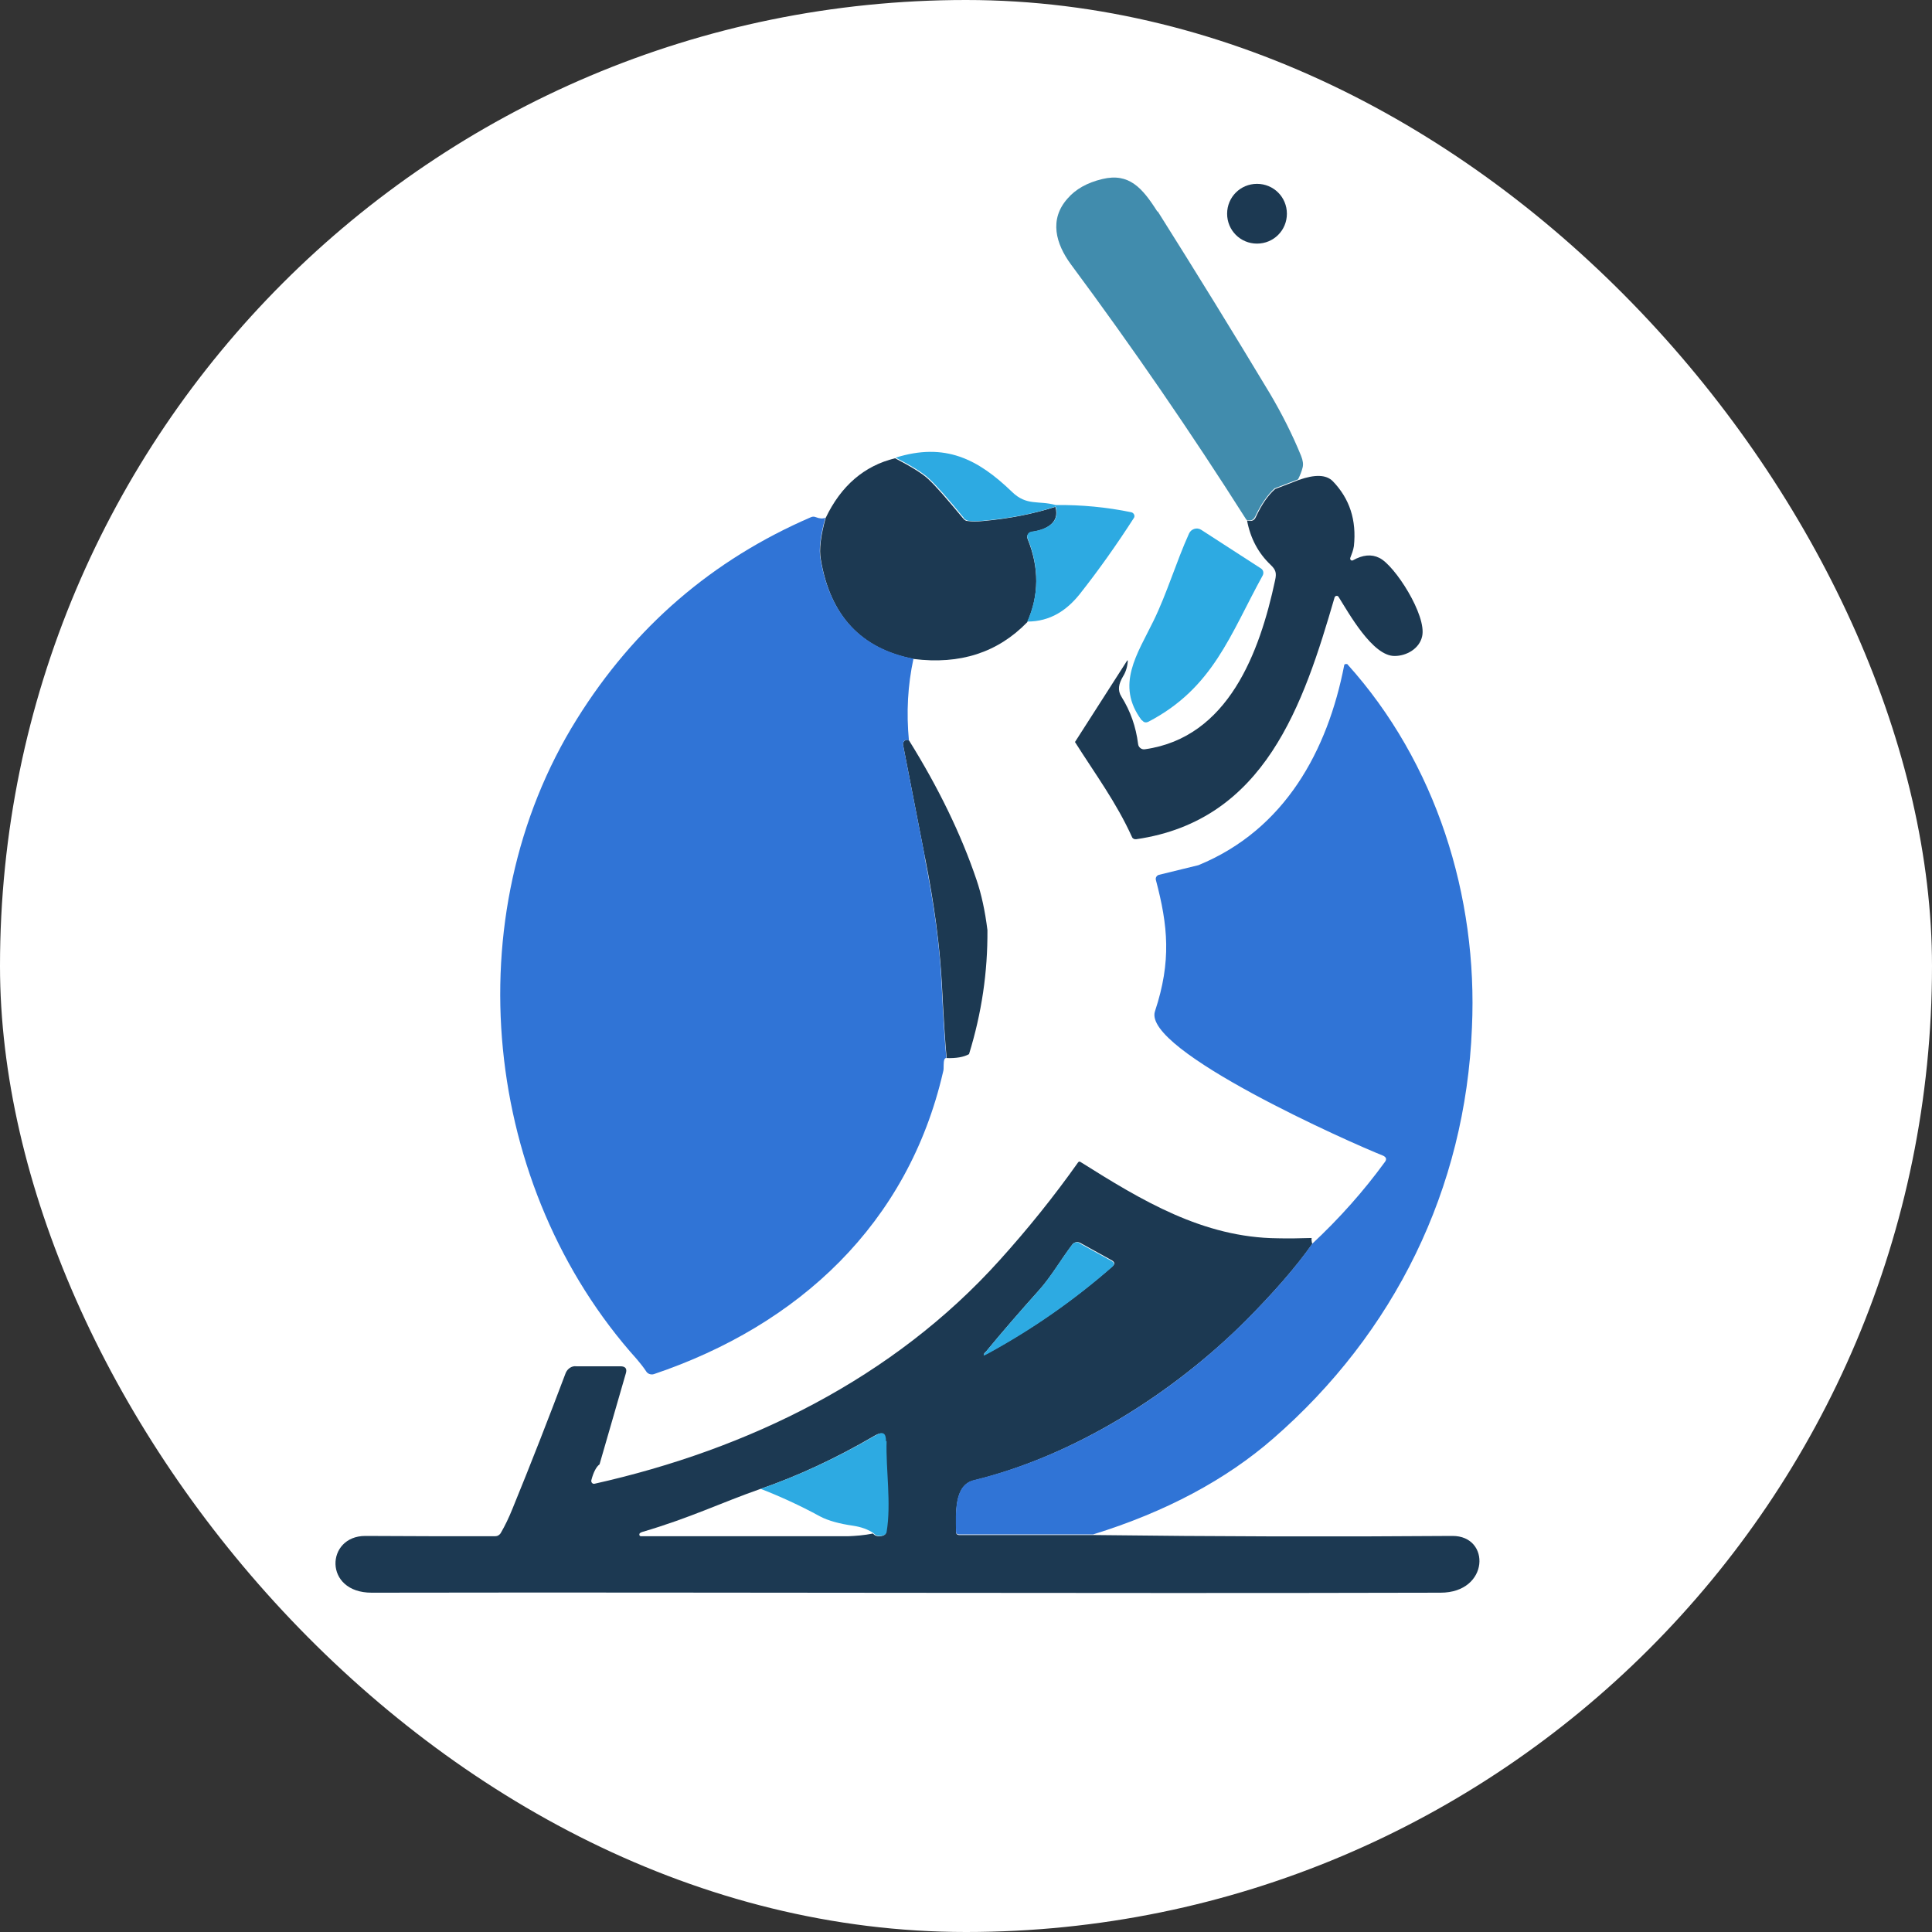
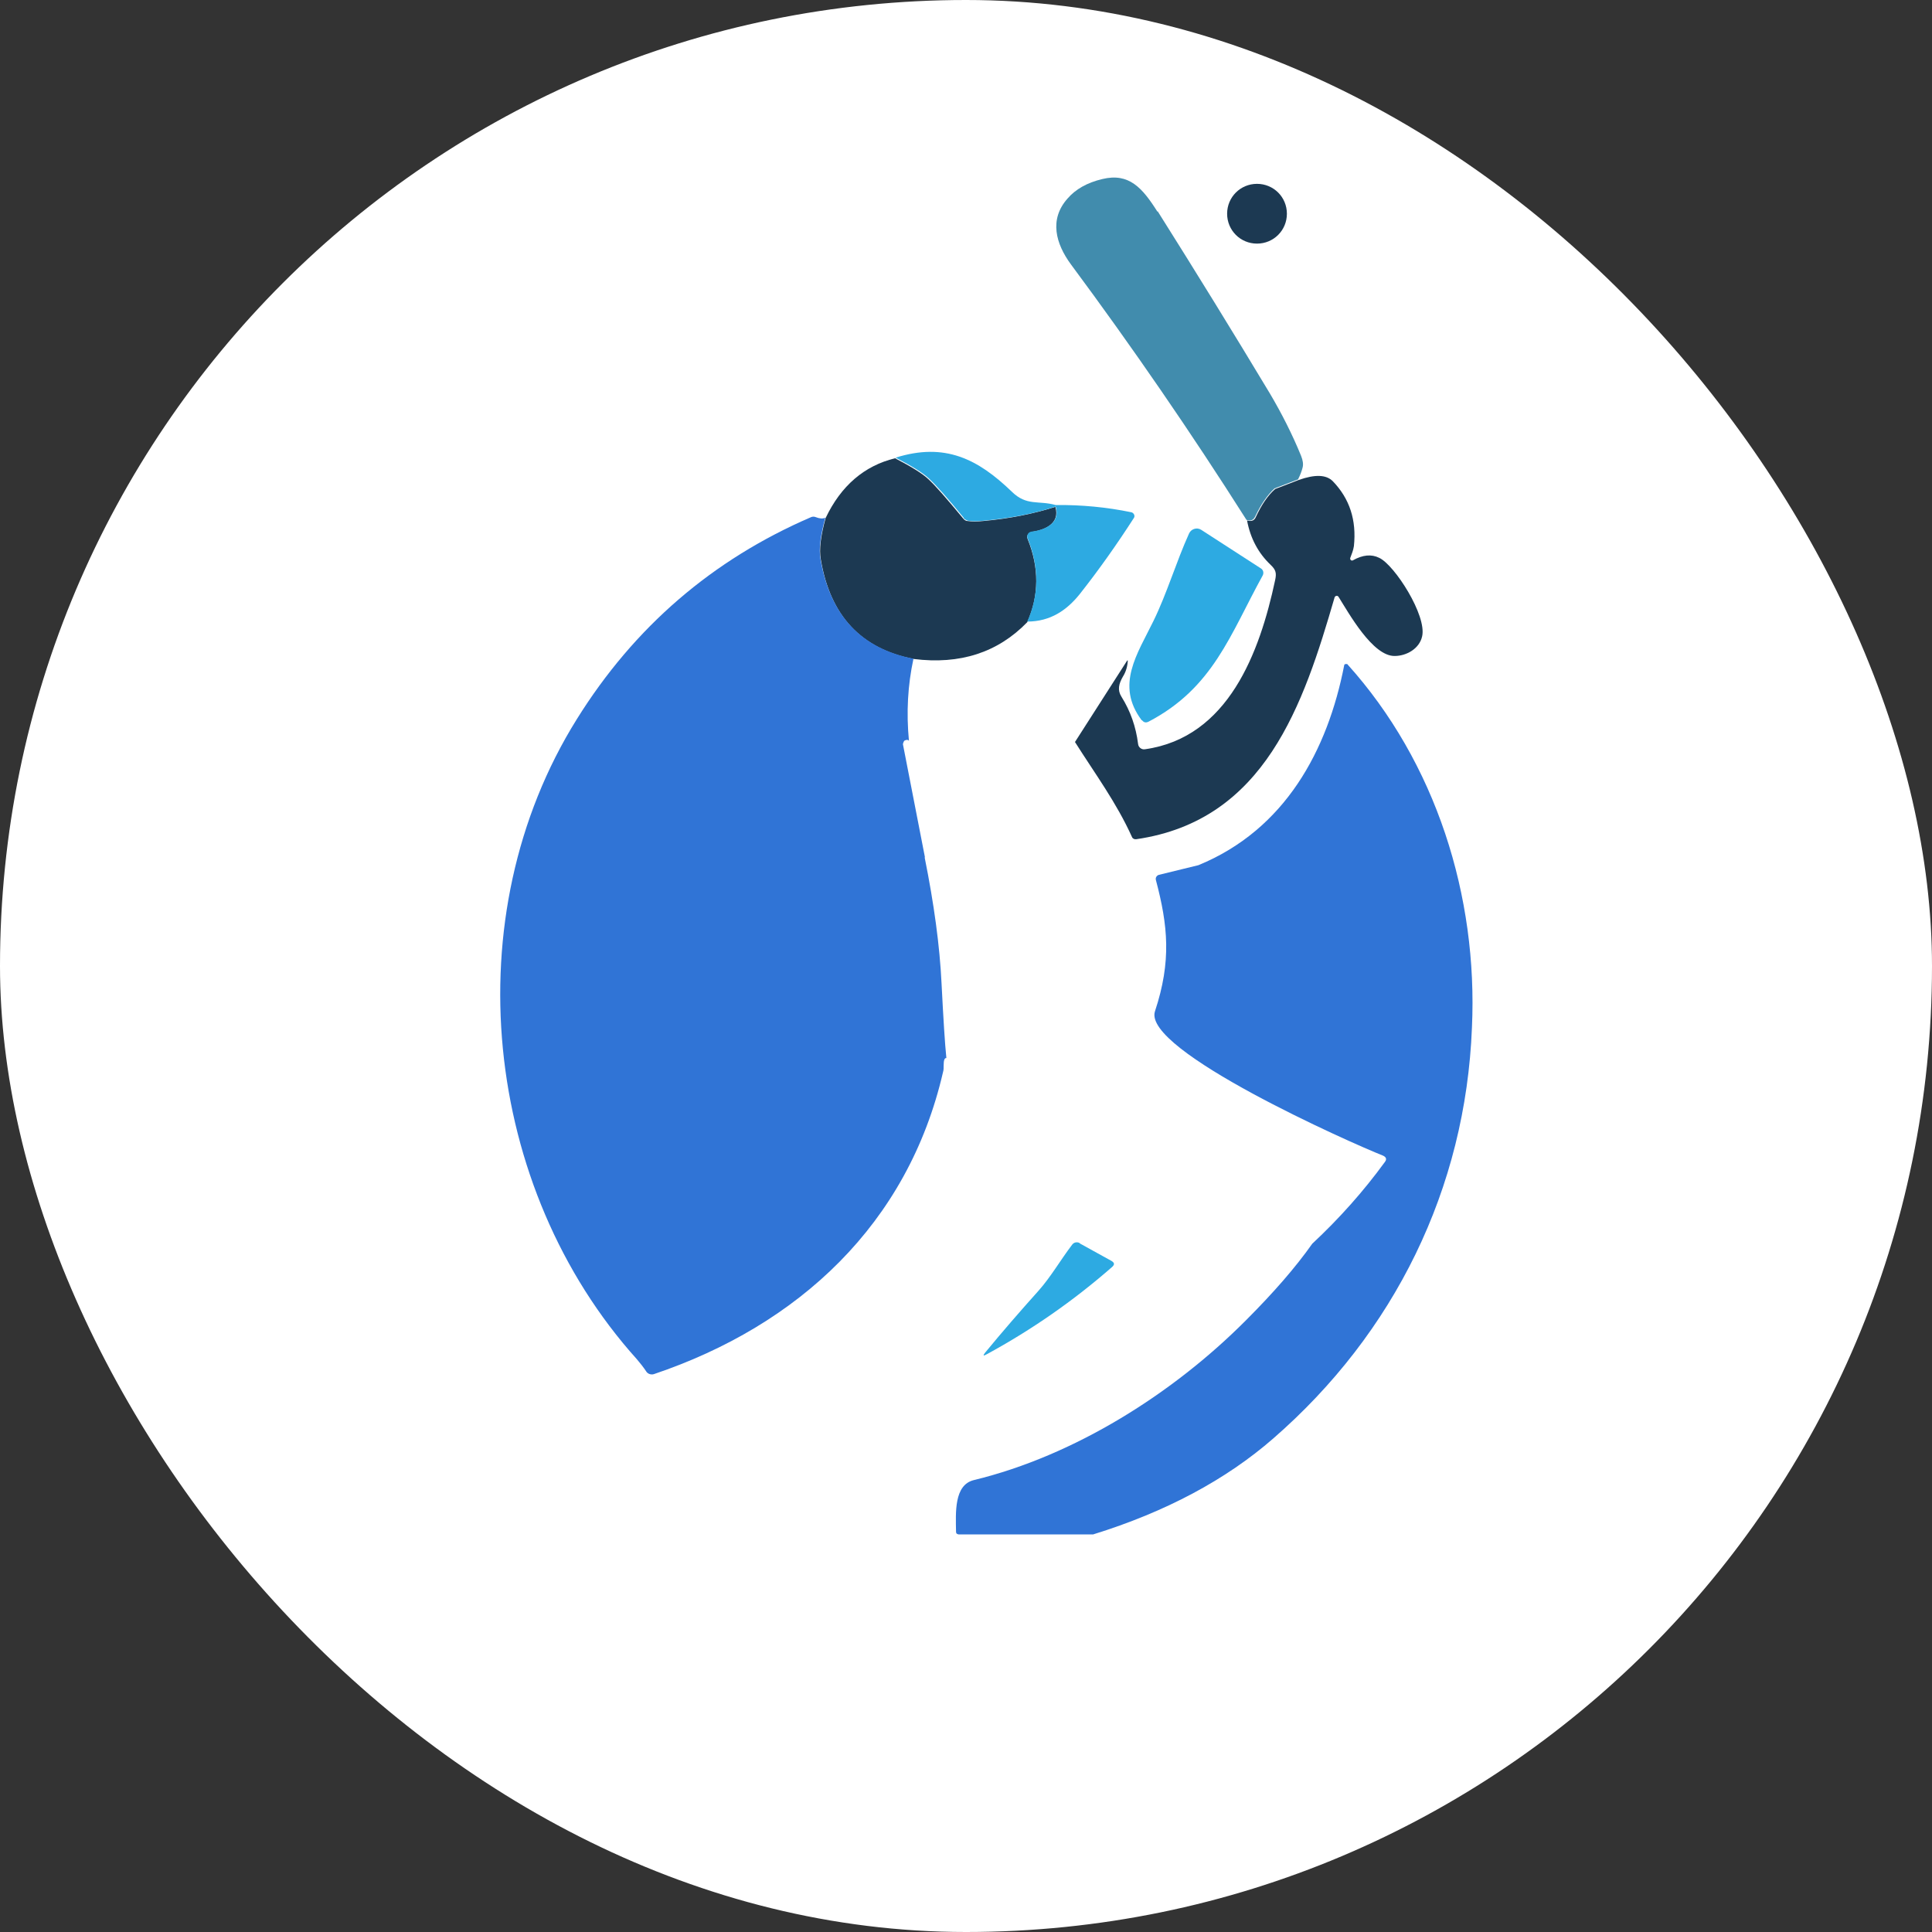
<svg xmlns="http://www.w3.org/2000/svg" id="Layer_2" viewBox="0 0 64 64">
  <rect x="0" y="0" width="64" height="64" fill="#333333" stroke="none" />
  <defs>
    <style>
      .cls-1 {
        fill: #3074d6;
      }

      .cls-2 {
        fill: #fff;
      }

      .cls-3 {
        fill: #2daae2;
      }

      .cls-4 {
        fill: #418cad;
      }

      .cls-5 {
        fill: #1c3952;
      }
    </style>
  </defs>
  <g id="Layer_1-2" data-name="Layer_1">
    <g>
      <rect class="cls-2" x="0" y="0" width="64" height="64" rx="32" ry="32" />
      <g>
        <path class="cls-5" d="M41.64,8.07c.55,0,.99-.44.99-.99s-.44-.99-.99-.99-.99.44-.99.99.44.99.99.99Z" />
        <g>
          <path class="cls-5" d="M34.16,17.62c.43-.05.97-.27.8-.83-.72.23-1.51.39-2.4.47-.19.02-.36.02-.5,0-.06,0-.11-.03-.15-.08-.54-.65-.92-1.09-1.16-1.31-.19-.18-.56-.41-1.1-.69-1.02.25-1.79.91-2.3,1.98-.16.58-.22,1.04-.16,1.37.31,1.87,1.34,2.97,3.08,3.3,1.53.19,2.78-.21,3.76-1.22.39-.88.4-1.8.01-2.76-.04-.1.02-.2.13-.22Z" />
          <path class="cls-5" d="M37.34,21.88l-1.73,2.7c.67,1.06,1.37,2,1.89,3.15.02.05.08.08.14.07,4.27-.62,5.54-4.47,6.57-8.01.02-.06.1-.07.13-.02.34.54,1.13,1.97,1.86,1.96.39,0,.82-.24.91-.65.16-.69-.91-2.36-1.42-2.6-.26-.13-.55-.1-.87.08-.05.03-.11-.02-.09-.08l.07-.19c.02-.06.04-.13.05-.2.09-.86-.14-1.57-.7-2.15-.22-.22-.59-.23-1.13-.04l-.78.3c-.24.21-.45.52-.64.93-.05.12-.15.15-.29.11.11.59.37,1.08.78,1.47.18.17.2.28.15.51-.51,2.39-1.55,5.21-4.31,5.6-.11.02-.22-.06-.23-.18-.07-.56-.25-1.08-.55-1.56-.14-.22-.09-.43.05-.67.1-.16.15-.34.16-.53Z" />
-           <path class="cls-5" d="M29.97,24.53s-.07.07-.06.12l.73,3.75c.31,1.54.49,2.93.56,4.18.06,1.17.11,1.99.16,2.47.31.01.56-.03.74-.13.42-1.36.62-2.72.61-4.11-.08-.64-.2-1.19-.36-1.66-.51-1.51-1.26-3.05-2.23-4.61-.03-.04-.08-.05-.14-.01Z" />
-           <path class="cls-5" d="M48.1,50.88c-3.89.03-7.85.02-11.89-.03h-4.45c-.06-.01-.09-.04-.09-.1,0-.62-.07-1.55.59-1.71,3.34-.82,6.59-2.88,9.01-5.29.91-.92,1.65-1.76,2.2-2.54-.02-.08-.03-.15-.02-.2-.38.01-.76.02-1.12.01-2.48-.02-4.52-1.26-6.54-2.53-.03-.02-.06-.01-.08.02-.8,1.13-1.67,2.21-2.6,3.24-3.52,3.91-8.32,6.26-13.41,7.4-.07.02-.13-.05-.11-.12.07-.27.17-.45.27-.52l.87-3.01c.05-.16-.01-.24-.18-.24h-1.46c-.15-.02-.29.08-.35.22-.57,1.51-1.15,3-1.76,4.49-.12.3-.25.57-.39.81-.04.07-.11.11-.19.11-1.45,0-2.88,0-4.3-.01-1.31,0-1.39,1.88.21,1.88,11.8-.02,23.61.03,35.41,0,1.62,0,1.67-1.89.39-1.88ZM32.65,44.79c.56-.68,1.15-1.36,1.76-2.04.41-.45.73-1.02,1.11-1.52.06-.08.17-.11.26-.06l1.05.58c.1.06.11.12.02.2-1.28,1.12-2.66,2.08-4.15,2.89-.12.06-.14.04-.05-.06ZM29.35,50.76c0,.05-.05.09-.1.11-.15.04-.26.02-.33-.07-.3.06-.58.08-.83.09-2.28,0-4.57,0-6.86,0-.03,0-.06-.03-.05-.07,0-.03.04-.05.09-.07,1.6-.47,2.64-.98,3.9-1.42,1.25-.43,2.52-1.02,3.82-1.78.23-.13.34-.07.33.2-.03.92.17,2.07,0,3.01Z" />
          <path class="cls-3" d="M37.83,23.86c.06.07.12.09.21.05,2.15-1.12,2.71-2.89,3.79-4.85.04-.08.02-.18-.06-.23l-1.98-1.28c-.14-.09-.33-.03-.4.12-.43.95-.73,1.98-1.18,2.9-.53,1.09-1.27,2.12-.39,3.29Z" />
          <path class="cls-3" d="M31.92,17.17s.09.07.15.08c.14.02.31.02.5,0,.88-.08,1.68-.23,2.4-.47.17.56-.37.78-.8.83-.1.01-.17.12-.13.22.39.96.38,1.88-.01,2.76.77,0,1.31-.38,1.73-.9.64-.81,1.24-1.66,1.8-2.53.05-.07,0-.17-.08-.19-.82-.17-1.66-.25-2.51-.24-.57-.16-.96.04-1.45-.44-1.13-1.09-2.22-1.64-3.85-1.13.54.28.91.51,1.1.69.24.22.63.66,1.16,1.31Z" />
          <path class="cls-1" d="M44.64,22s-.1-.02-.11.03c-.55,2.83-1.96,5.45-4.83,6.63l-1.31.32c-.07.02-.12.09-.1.17.4,1.51.52,2.69-.03,4.35-.43,1.29,6.51,4.37,7.55,4.78.11.05.14.12.06.22-.7.96-1.5,1.86-2.4,2.7-.55.78-1.28,1.62-2.2,2.54-2.41,2.42-5.67,4.48-9.01,5.29-.66.16-.6,1.08-.59,1.71,0,.06.03.08.09.09h4.45c2.42-.75,4.41-1.82,5.97-3.18,4.01-3.49,6.37-8.27,6.58-13.61.2-4.35-1.19-8.78-4.13-12.04Z" />
          <path class="cls-1" d="M30.64,28.4l-.73-3.75s.02-.1.06-.12c.07-.03.11-.03.14.01-.09-.94-.04-1.84.15-2.72-1.74-.34-2.76-1.44-3.08-3.3-.06-.33,0-.78.16-1.37-.09.04-.19.03-.32-.02-.05-.02-.1-.02-.15,0-3.27,1.41-5.86,3.64-7.76,6.69-4.08,6.53-3.12,15.53,1.99,21.21.12.14.22.27.3.39.05.09.16.13.26.1,4.8-1.62,8.42-4.98,9.58-10.01.02-.06.02-.14.02-.23,0-.16.03-.24.09-.23-.05-.48-.1-1.3-.16-2.47-.06-1.25-.25-2.64-.56-4.18Z" />
          <path class="cls-3" d="M35.77,41.18c-.09-.05-.2-.03-.26.06-.38.5-.7,1.06-1.11,1.52-.61.68-1.2,1.36-1.76,2.04-.09.11-.07.13.05.06,1.49-.81,2.87-1.77,4.15-2.89.09-.08.08-.14-.02-.2l-1.05-.58Z" />
-           <path class="cls-3" d="M29.35,47.74c0-.27-.1-.33-.33-.2-1.3.76-2.58,1.35-3.82,1.78.64.25,1.3.55,1.96.91.28.15.67.25,1.09.31.27.04.5.12.69.25.07.09.18.11.33.07.05-.02.09-.06.1-.11.16-.95-.03-2.09,0-3.01Z" />
          <path class="cls-4" d="M38.34,7.01c-.5-.79-.94-1.29-1.82-1.08-.51.12-.89.34-1.15.64-.63.7-.39,1.51.1,2.18,2.04,2.75,3.98,5.57,5.82,8.47.14.05.23.01.29-.11.19-.4.4-.71.64-.93l.78-.3c.07-.14.12-.27.15-.39.03-.11.01-.24-.05-.39-.29-.71-.64-1.4-1.03-2.06-1.22-2.03-2.46-4.04-3.72-6.04Z" />
        </g>
      </g>
    </g>
  </g>
</svg>